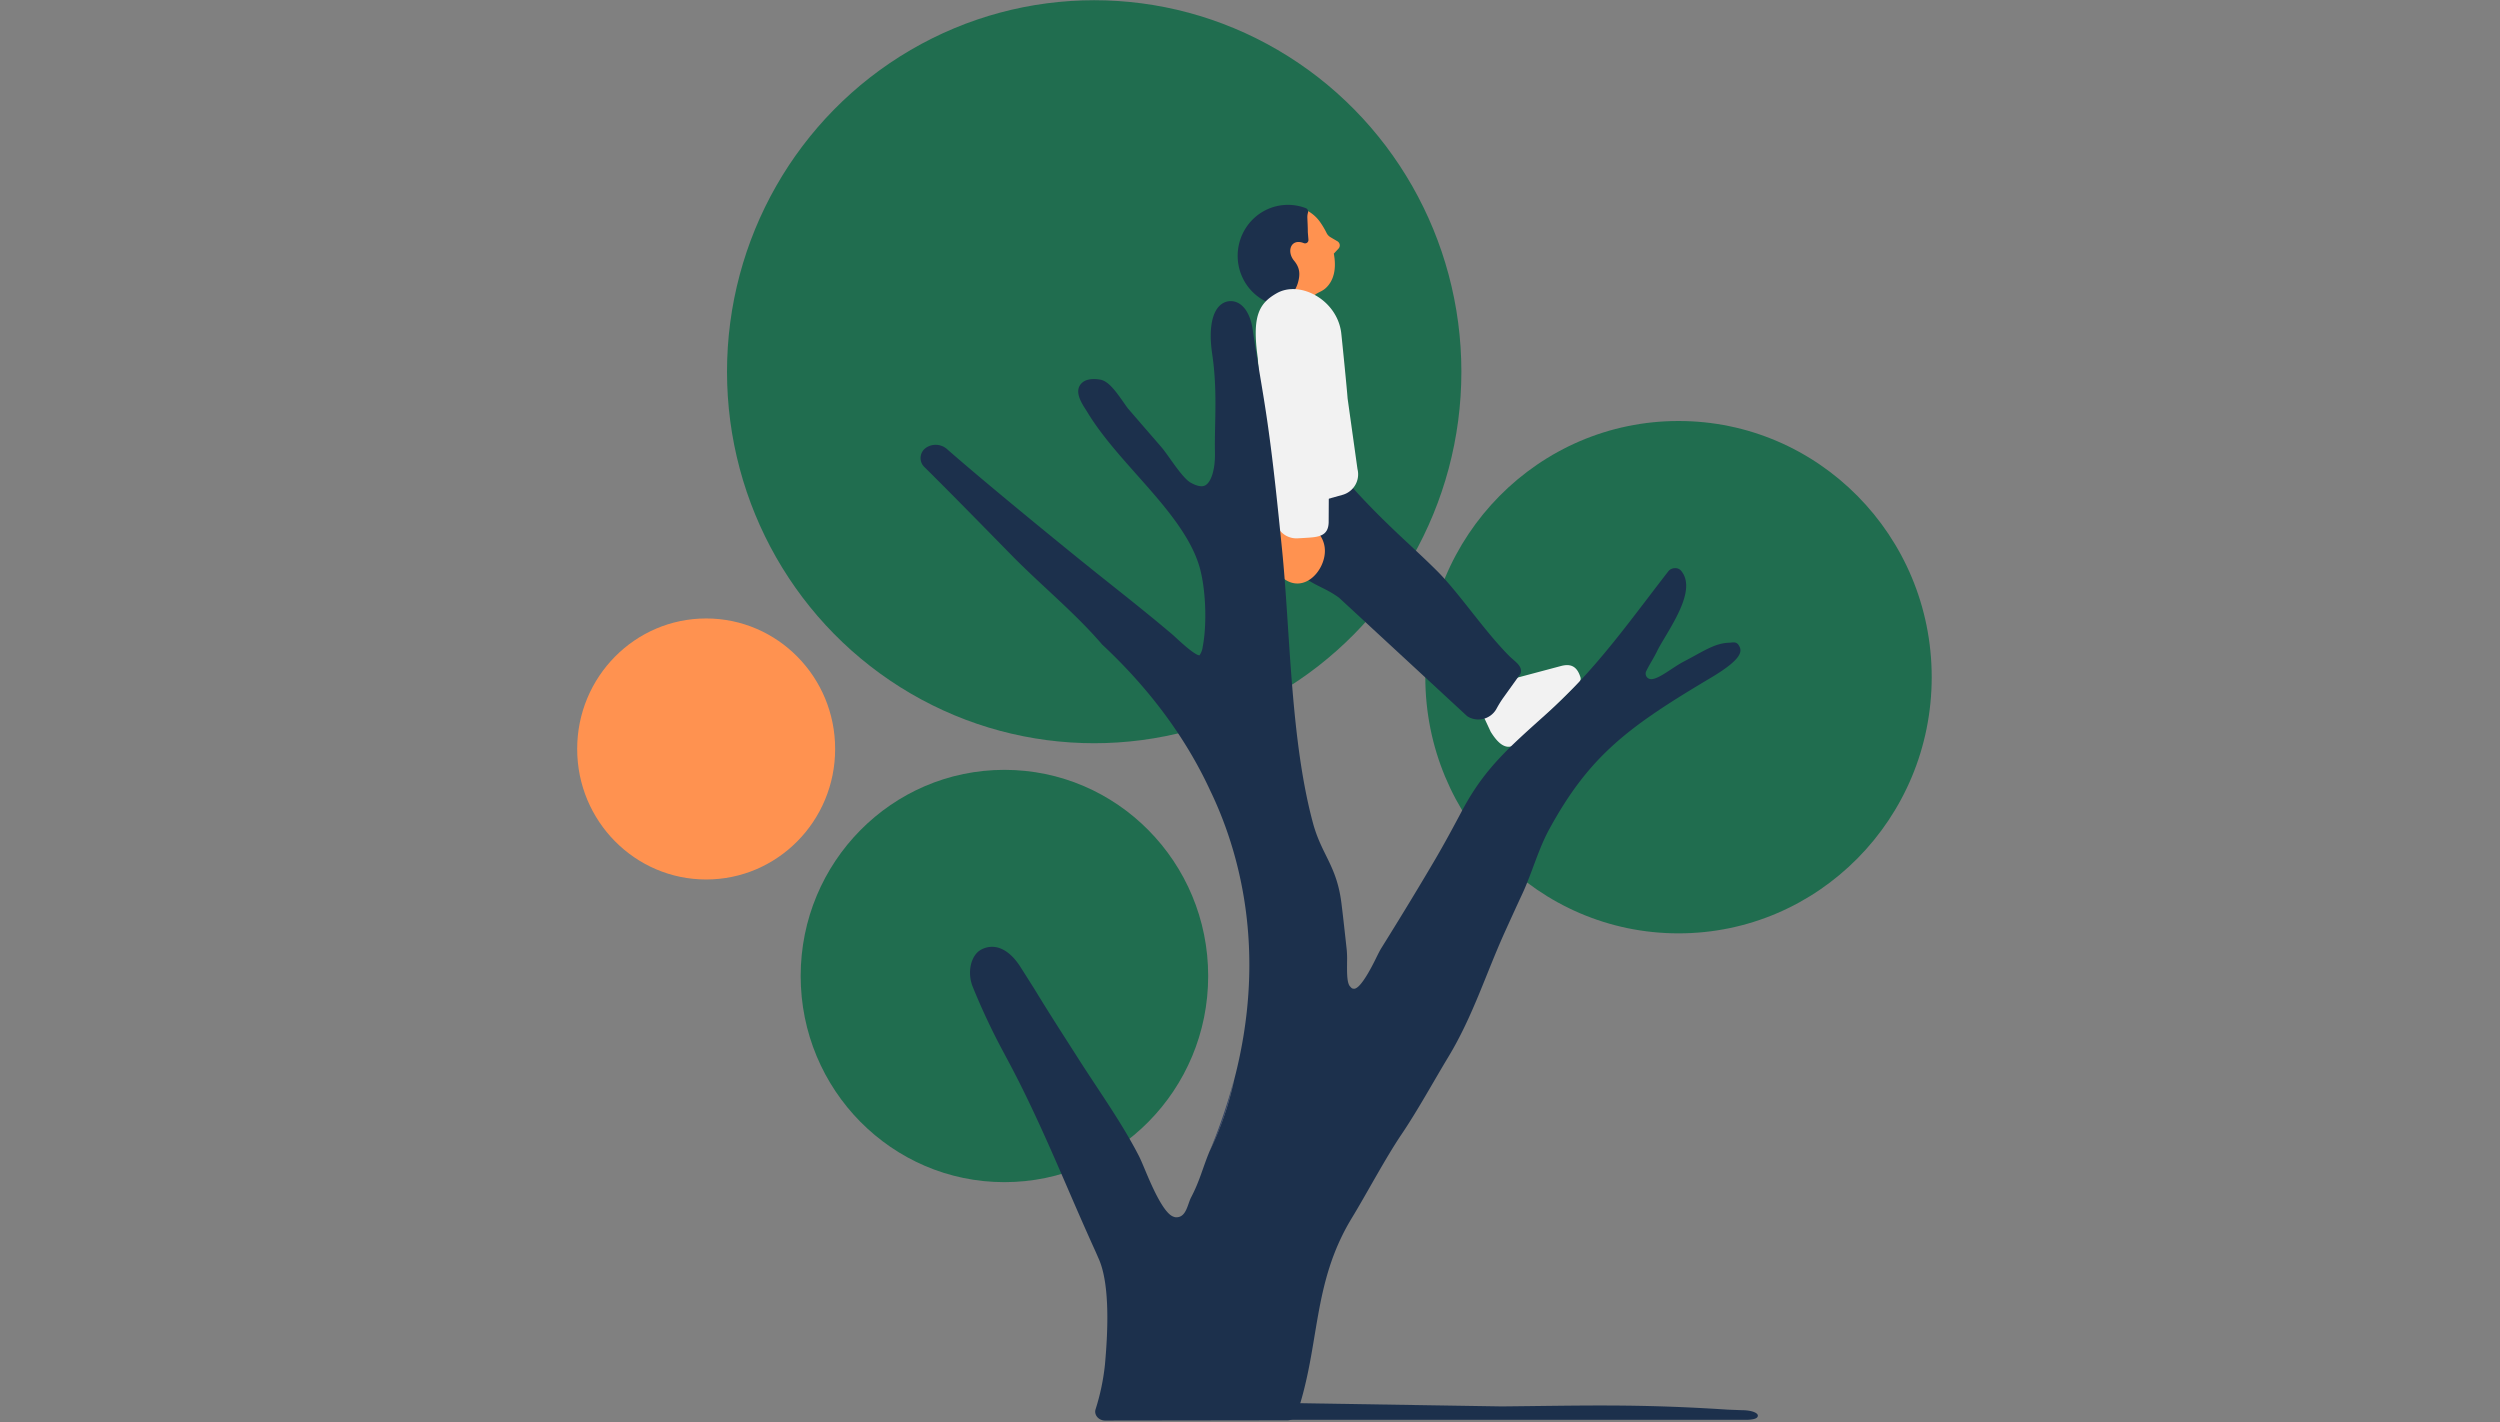
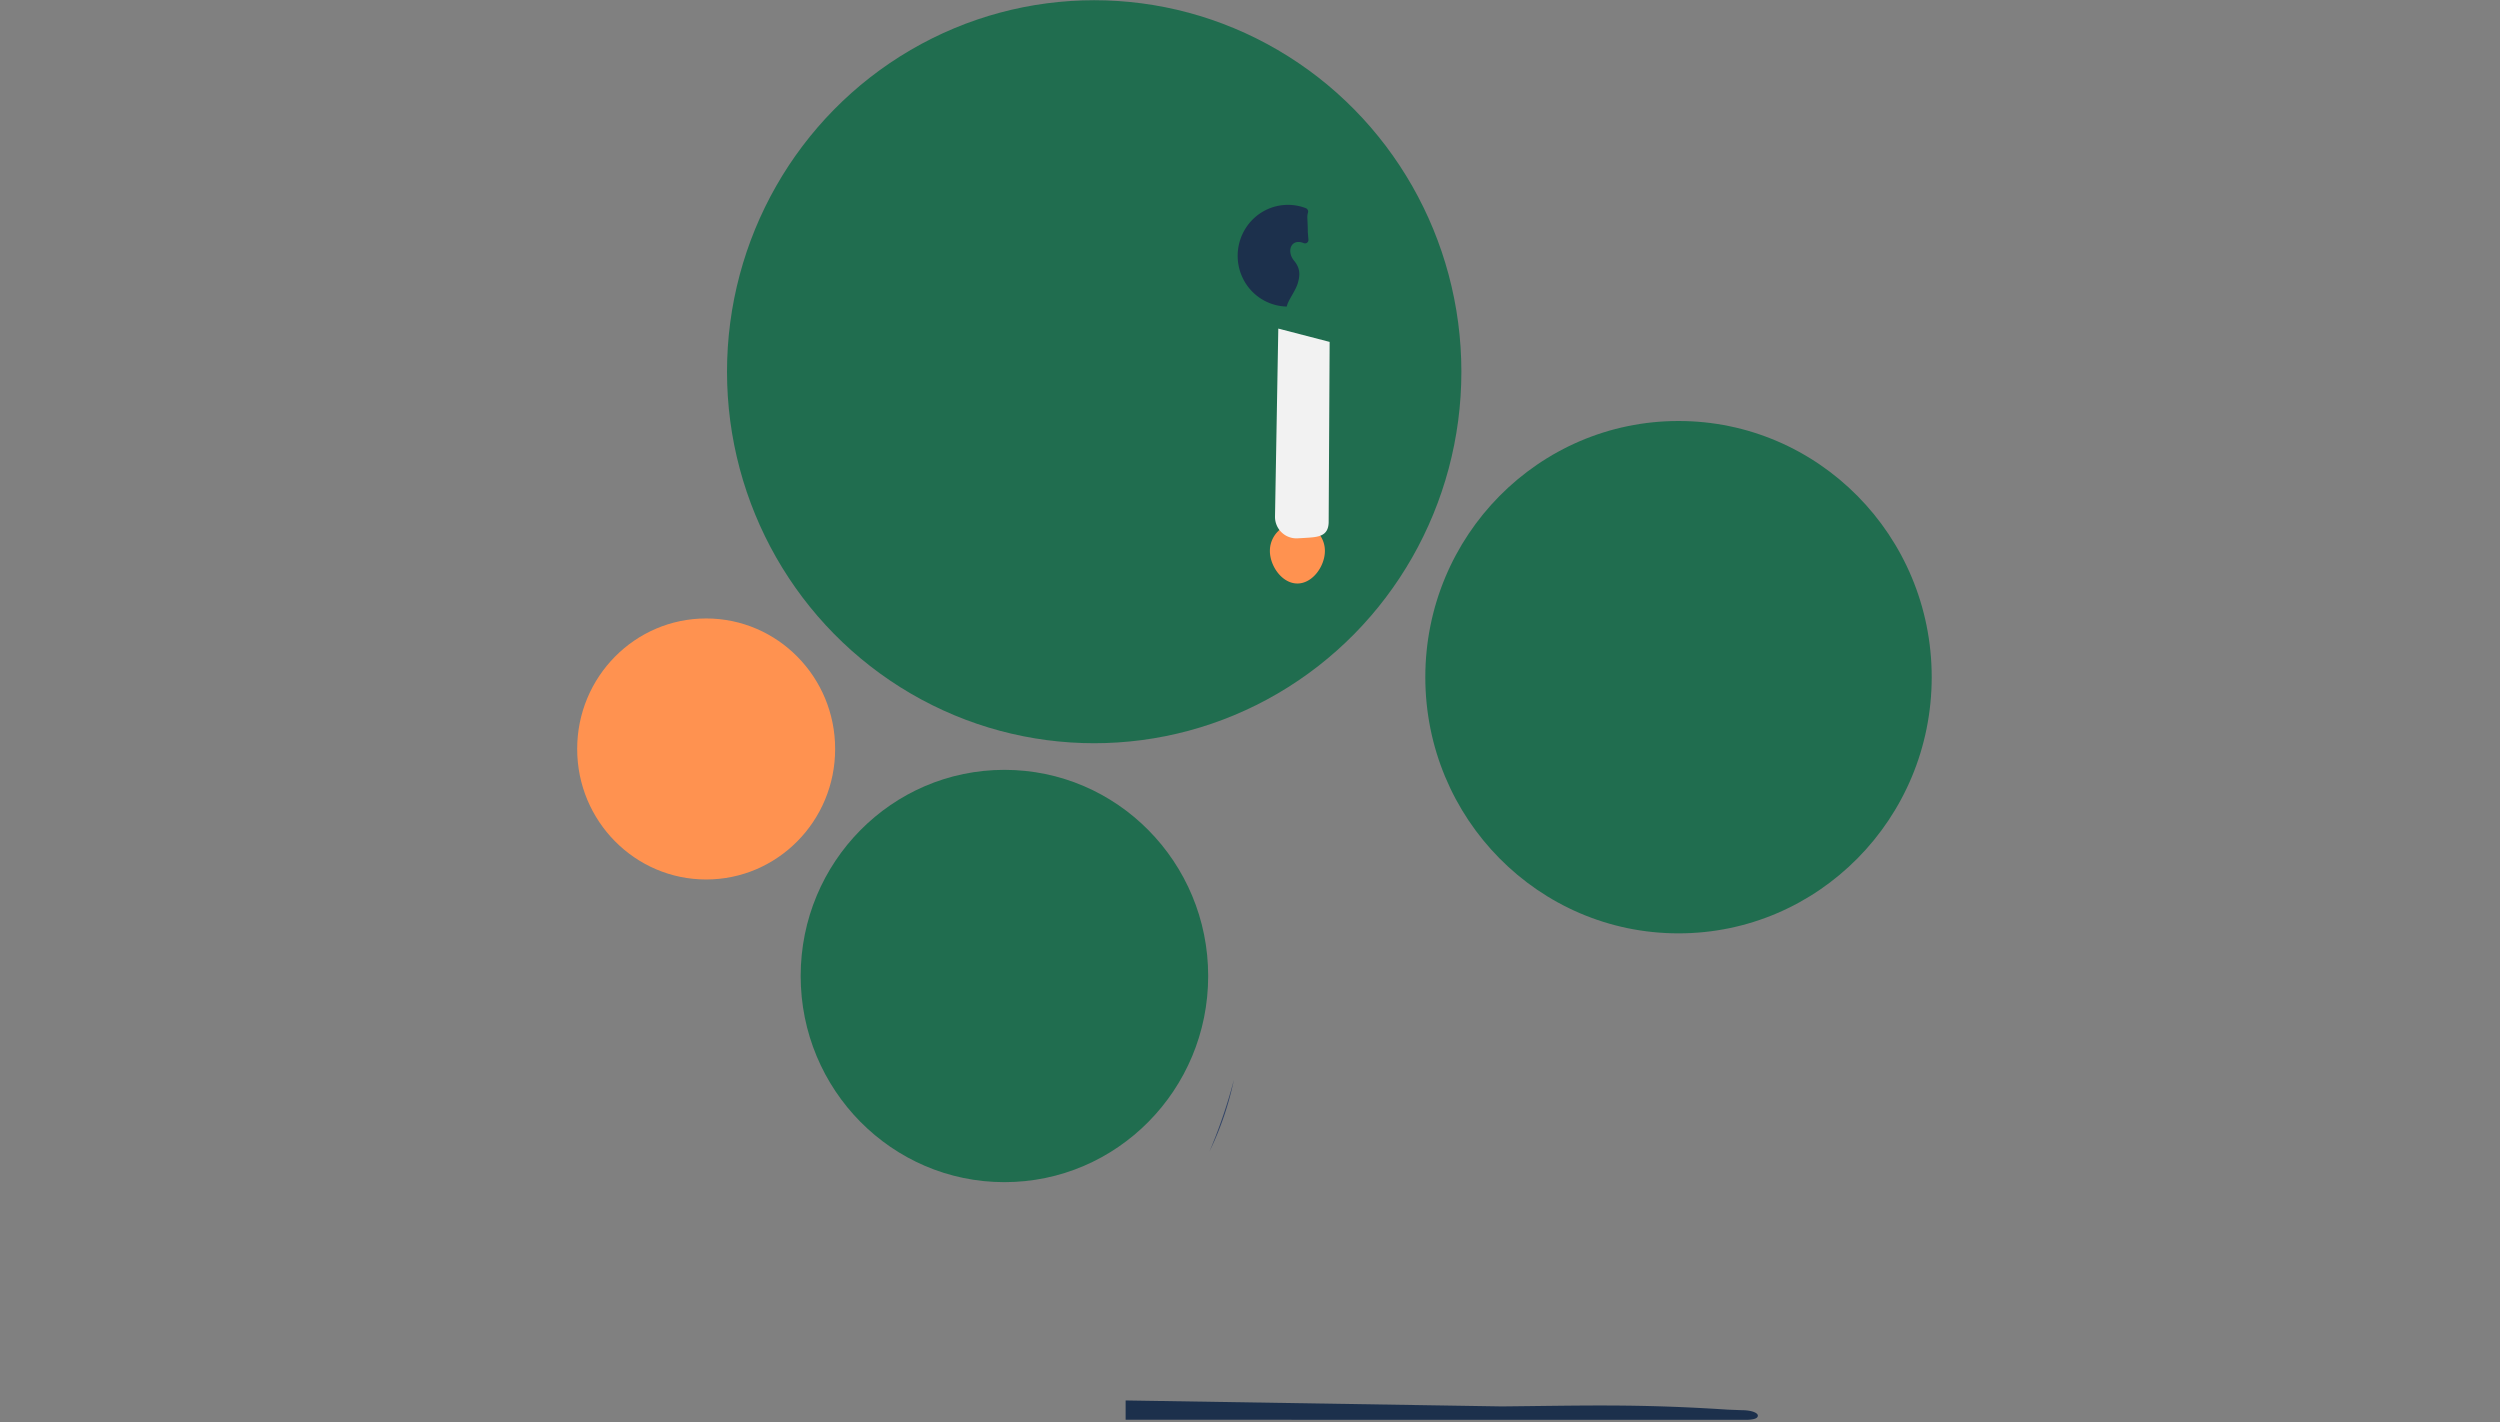
<svg xmlns="http://www.w3.org/2000/svg" id="Layer_1" data-name="Layer 1" viewBox="0 0 897.03 510.34">
  <rect x="0" y="0" width="897.03" height="510.34" fill="#808080" stroke="none" />
  <defs>
    <style>.cls-1{fill:#206d4f;}.cls-2{fill:#ff9250;}.cls-3{fill:#1c304c;}.cls-4{fill:#314366;}.cls-5{fill:#f2f2f2;}</style>
  </defs>
  <title>11Artboard 2</title>
  <ellipse class="cls-1" cx="360.4" cy="350.2" rx="73.11" ry="73.97" />
  <ellipse class="cls-2" cx="253.38" cy="268.74" rx="46.28" ry="46.83" />
  <ellipse class="cls-1" cx="602.27" cy="242.98" rx="90.85" ry="91.92" />
  <ellipse class="cls-1" cx="392.61" cy="133.38" rx="131.75" ry="133.3" />
-   <path class="cls-2" d="M480.26,89.22a1.71,1.71,0,0,0-.38-2.65l-2.5-1.47A3.58,3.58,0,0,1,476,83.61a29,29,0,0,0-2.55-4.24,13.32,13.32,0,0,0-6-4.51,6.86,6.86,0,0,1-4.52,4.55,45.83,45.83,0,0,0-5.73,1.91s-1,.49-1.09.57-.47.31-.75.49l-.37.35a7.65,7.65,0,0,1-5.06,4.84c.08,1.47.08,3,.13,4.44.06,2.24,0,2.63,1.44,4.42,2,2.52,1.39,6.33-.54,8.77,6.07,4.78,14.67,5.6,20.76.65,1.55-1.26,3.13-1.21,5-3.59,2.3-2.92,2.67-7,1.87-11.26h0Z" />
  <path class="cls-3" d="M462,109c1-2.41,2.91-4.89,3.64-7.31.95-3.16.85-5.55-1.32-8.16-2.77-3.34-1.13-8.11,3.46-6.31A1.21,1.21,0,0,0,469.48,86c-.1-1.22-.2-2.51-.22-2.71,0-2-.13-4-.17-5.28a5.9,5.9,0,0,1,.25-1.79,1.32,1.32,0,0,0-.8-1.53,17.9,17.9,0,0,0-19.48,4.49,18.45,18.45,0,0,0-2.87,21.15A18,18,0,0,0,461.71,110,8.9,8.9,0,0,1,462,109Z" />
  <path class="cls-4" d="M442.74,387.45A192.78,192.78,0,0,1,434,413.12,109.47,109.47,0,0,0,442.74,387.45Z" />
-   <path class="cls-5" d="M566.61,244.93,545.24,266c-3.33,3.11-6.46,2.86-10.36-3.44l-7-15L560,239c3.42-.93,5.71-.09,7,3.75h0A2,2,0,0,1,566.61,244.93Z" />
-   <path class="cls-3" d="M482.33,171.63c13.83,15.77,23.51,23.45,33.35,33.28,7.91,7.91,16.82,21.41,25.9,30.51,2,2,4.93,3.6,4,6.32l-6.45,9a41.88,41.88,0,0,0-2.23,3.68A7.42,7.42,0,0,1,526.47,257l-46-42.52c-7.71-5.71-14.44-4.59-19-17.72l-.7-5.29Z" />
  <path class="cls-2" d="M475.39,197.65c0,5.52-4.42,11.72-9.87,11.72s-9.87-6.2-9.87-11.72a9.87,9.87,0,1,1,19.74,0Z" />
-   <path class="cls-5" d="M455.31,184.91c6.71-1.77,19.78-5.51,26.41-7.35a7.65,7.65,0,0,0,5.36-9.25l-3.55-25.39c-.15-2.52-2-21-2.29-23.52-1.47-11.8-14.81-18.93-23.14-14.18-6.36,3.63-8.91,8.18-6.8,23.18Z" />
  <path class="cls-5" d="M477.09,122.68l-.35,64.82c-.19,5.09-3.87,5.24-8.9,5.53l-2.24.13a7.7,7.7,0,0,1-8.11-7.88l1.18-67.38Z" />
-   <path class="cls-3" d="M624.18,232.06c-1-2.06-2.11-1.51-3.85-1.44-5.22.2-9.26,3.18-16,6.66-4.06,2.11-8.44,5.9-11.38,6.37h-.06a2,2,0,0,1-2.3-2.62c.66-1.4,1.55-2.95,2.12-3.93.71-1.24,1.39-2.43,1.87-3.45.57-1.21,1.58-2.9,2.74-4.85,4.76-8,10.67-18,6-23.86a2.7,2.7,0,0,0-2.36-1.07,3,3,0,0,0-2.34,1.11q-3.76,4.86-7.46,9.73c-11.14,14.58-21.54,28.22-35.95,41.14-14.16,12.71-22.55,19.94-30.62,35.05-3,5.65-6.14,11.49-9.43,17.12-5.56,9.49-11.76,19.72-19.53,32.19-.56.9-1.21,2.21-1.95,3.72-1.3,2.65-5.29,10.58-7.7,10.84-.81,0-.95-.12-1.64-.92-1.17-1.36-1-5.76-1-8.63a37.4,37.4,0,0,0-.11-4.36l-.51-4.64c-.45-4.08-.9-8.16-1.41-12.23-1.67-13.33-7.08-17.27-10.15-28.49C463,265.44,463,226.7,460,197c-1.49-14.7-3-29.91-5.16-45-.83-5.86-1.8-11.68-2.74-17.32-.91-5.42-1.81-10.85-2.61-16.39-.75-5.17-2.9-8.77-5.91-9.89a5.61,5.61,0,0,0-5.16.64c-3.55,2.42-4.81,9-3.47,18,1.38,9.31,1.22,17.51,1.06,25.43-.07,3.46-.14,6.72-.07,10,.12,5.87-1.31,10.58-3.55,11.72-1.44.74-3.59-.12-5.15-1-2.12-1.16-5.18-5.46-7.41-8.6-1.22-1.71-2.27-3.19-3.19-4.25l-4.75-5.48c-2.34-2.7-4.68-5.41-7-8.1-.36-.4-.89-1.18-1.54-2.11-3.36-4.82-5.79-8-8.71-8.46-3.29-.5-5.61.07-6.89,1.7-2.2,2.8.28,6.67,1.92,9.22l.45.71c4.63,7.72,11.32,15.25,17.79,22.53,9.22,10.38,18.75,21.11,22.28,32.36,2.43,7.77,3,20.92,1.36,29.34a6.69,6.69,0,0,1-1.16,3.09s0,0,0,0c-1.46,0-5.73-3.83-7.77-5.69-1-.94-2-1.86-3-2.67-7.52-6.35-15.41-12.6-23-18.64-10.89-8.63-42.37-34.29-56.82-47a6.17,6.17,0,0,0-7.67-.38,4.47,4.47,0,0,0-.41,6.86c8.68,8.52,28.93,29.25,32,32.37,10.62,10.69,22.19,20.13,31.75,31.28h0c16.69,15.57,29.89,33.17,38.76,52.38,9.84,20.34,20.92,56.63,8.61,103.76A109.47,109.47,0,0,1,434,413.12c-2.45,5.86-3.46,10.53-6.69,16.66-1.27,2.61-1.71,7-5.24,7a2.41,2.41,0,0,1-1-.22c-3.82-1.23-8.43-12.56-10.52-17.51-.81-1.93-1.46-3.45-2-4.47-4.46-8.65-10-17-15.28-25-2.06-3.12-4.13-6.25-6.14-9.4-5.68-8.9-10.68-16.61-16.05-25.45l-5-7.89c-4.26-6.6-9.36-8.47-13.9-6.17-3.84,1.94-5.27,8.25-3.12,13.48a240.43,240.43,0,0,0,11.05,23.47l2.48,4.65c7.8,14.79,14.4,30,20.78,44.74,3.14,7.26,6.4,14.76,9.78,22.18l1,2.29c4.4,9.59,3.24,28,2.32,38.16a80.15,80.15,0,0,1-3.38,16.08c-.59,2,1.13,4,3.48,4l65.31-.09a3.58,3.58,0,0,0,3.45-2.28c8.46-25,5.4-46.77,19.74-70.34,5.26-8.64,12.18-21.68,17.82-30,5.84-8.65,11.4-18.86,16.85-27.87,8.7-14.4,13.47-29.83,20.19-44.68,2.07-4.55,4.13-9.1,6.23-13.6,3.57-7.64,5.73-16,9.75-23.36,14.4-26.36,28.32-36.68,57.7-54.15C624.25,237.05,625.19,234.13,624.18,232.06Z" />
  <path class="cls-3" d="M625.62,506h-.33l-.08,0-5.24-.2c-32.23-2.11-51.23-1.45-81.08-1.16l-135-2.14v6.93H627.1a1.08,1.08,0,0,0,.19,0c2.56-.13,3.41-.69,3.45-1.45C630.78,507,628.78,506.12,625.62,506Z" />
</svg>